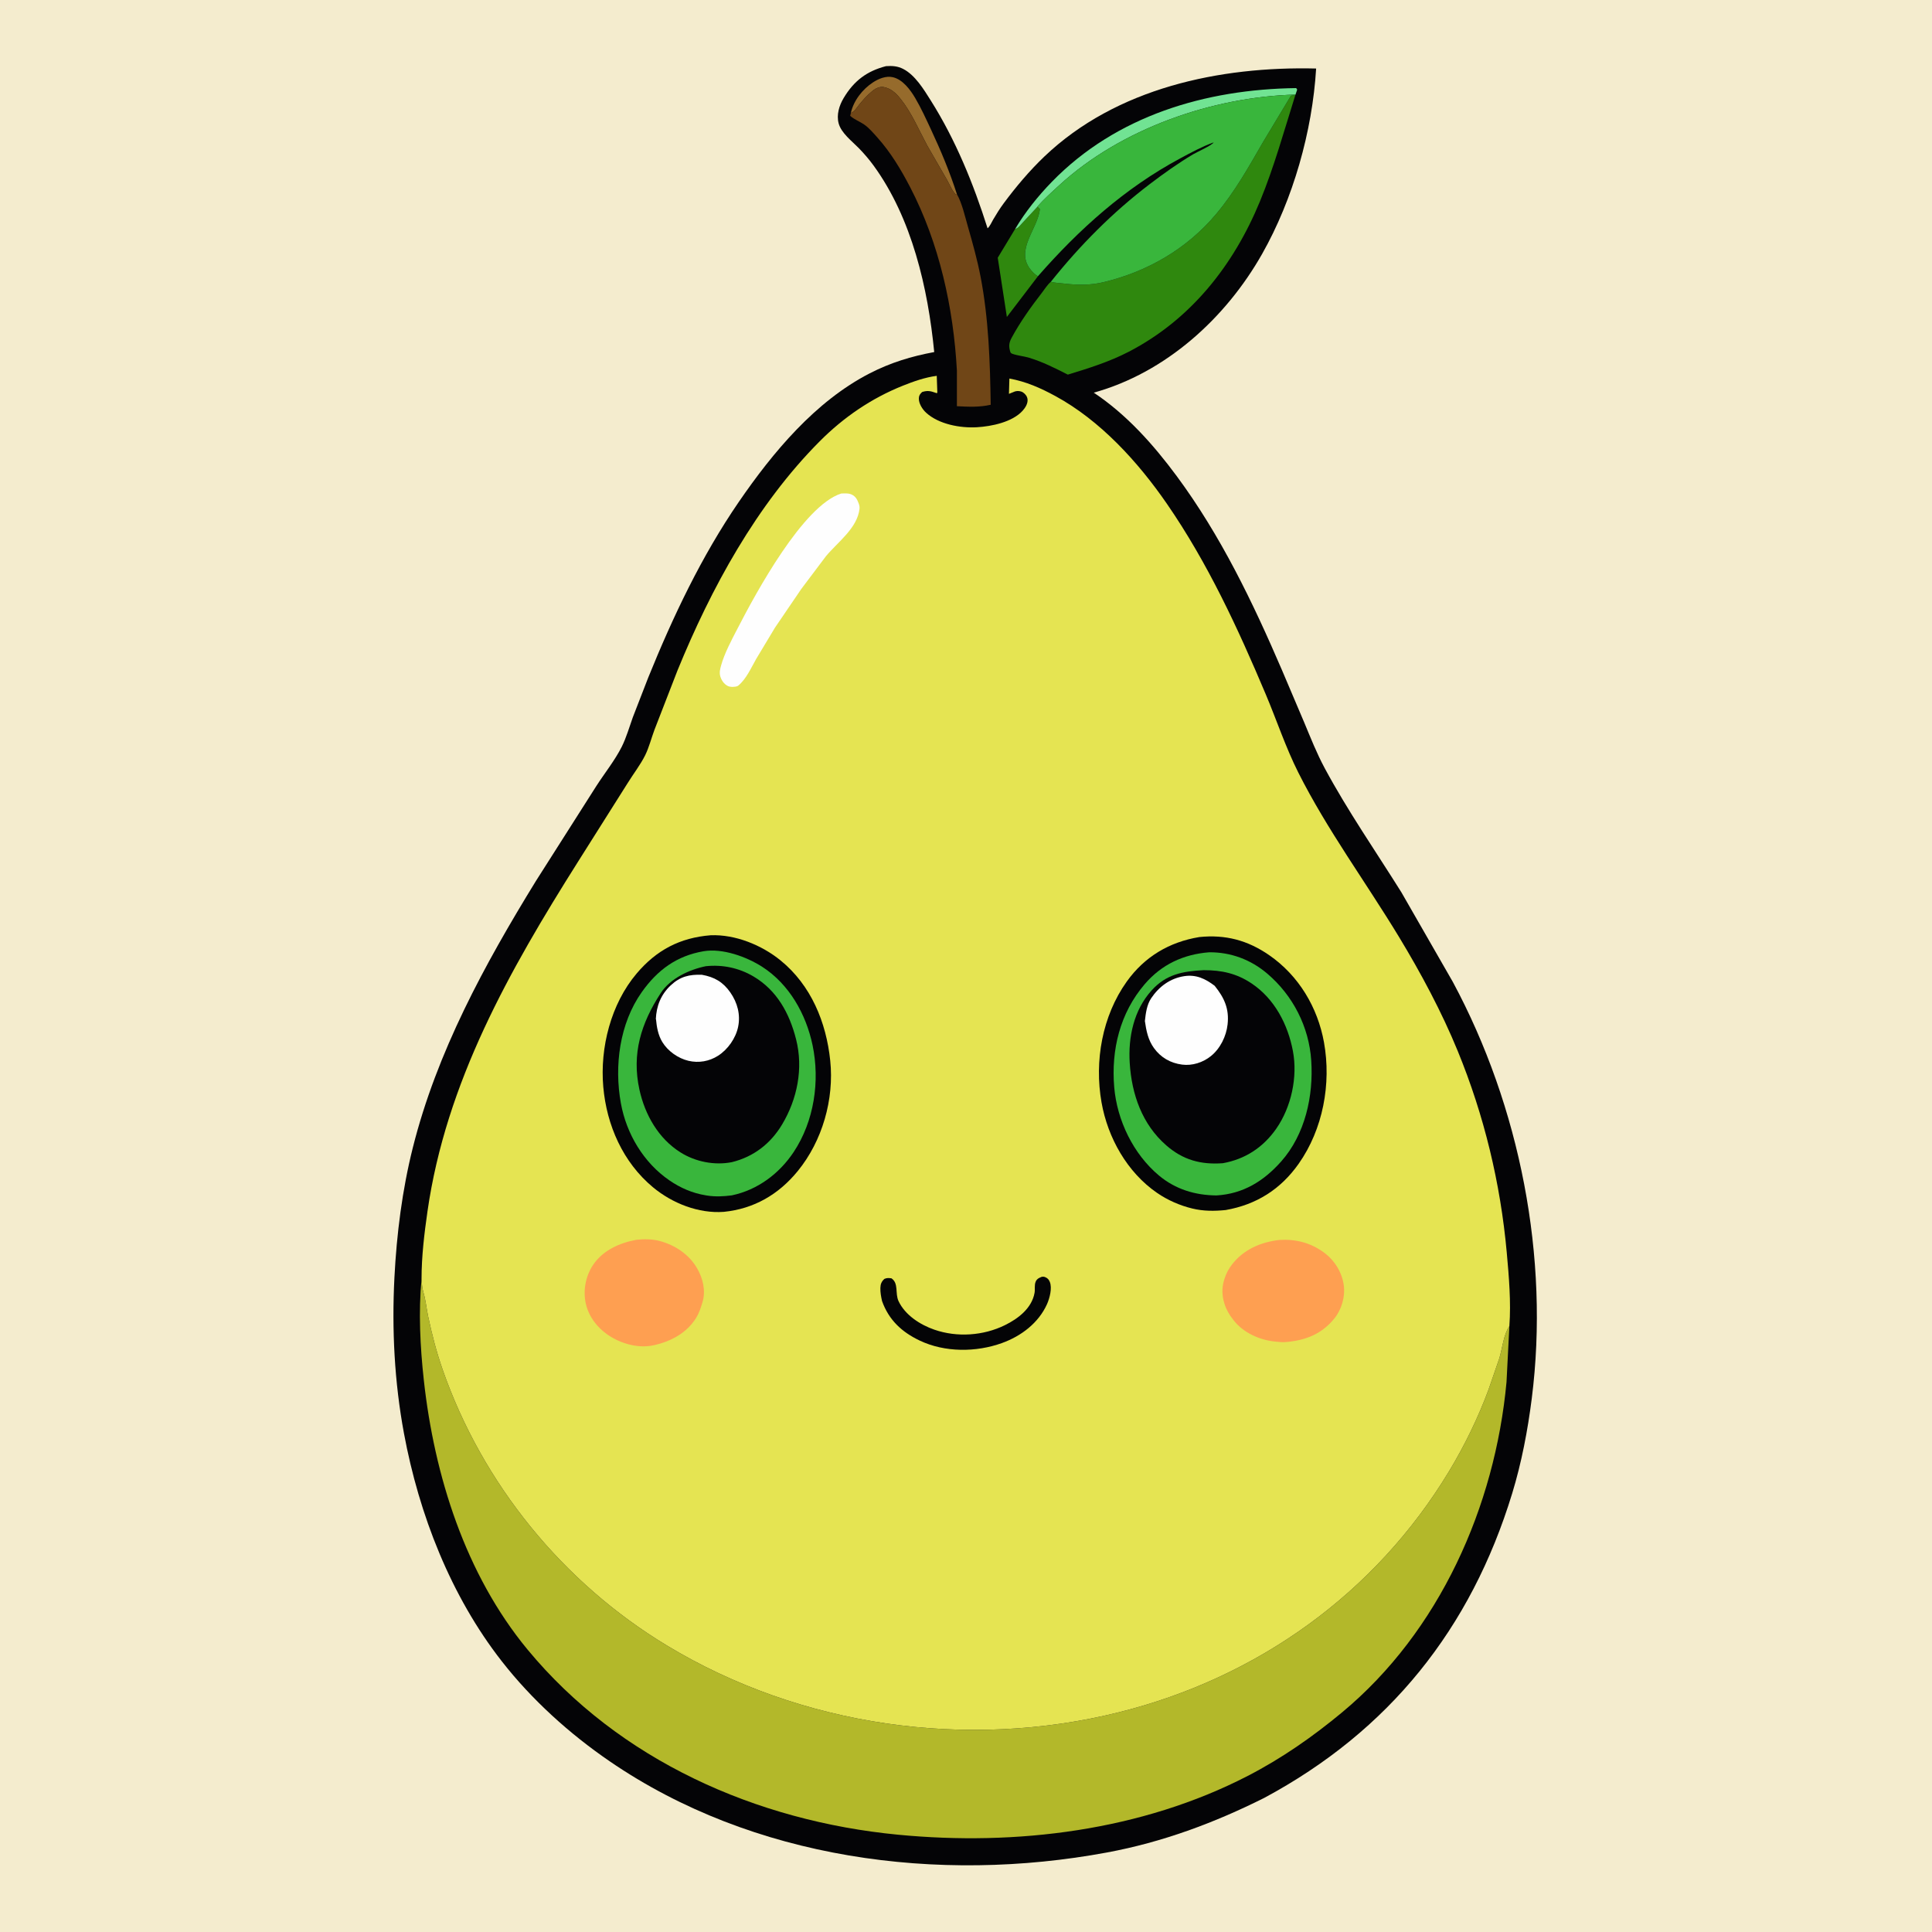
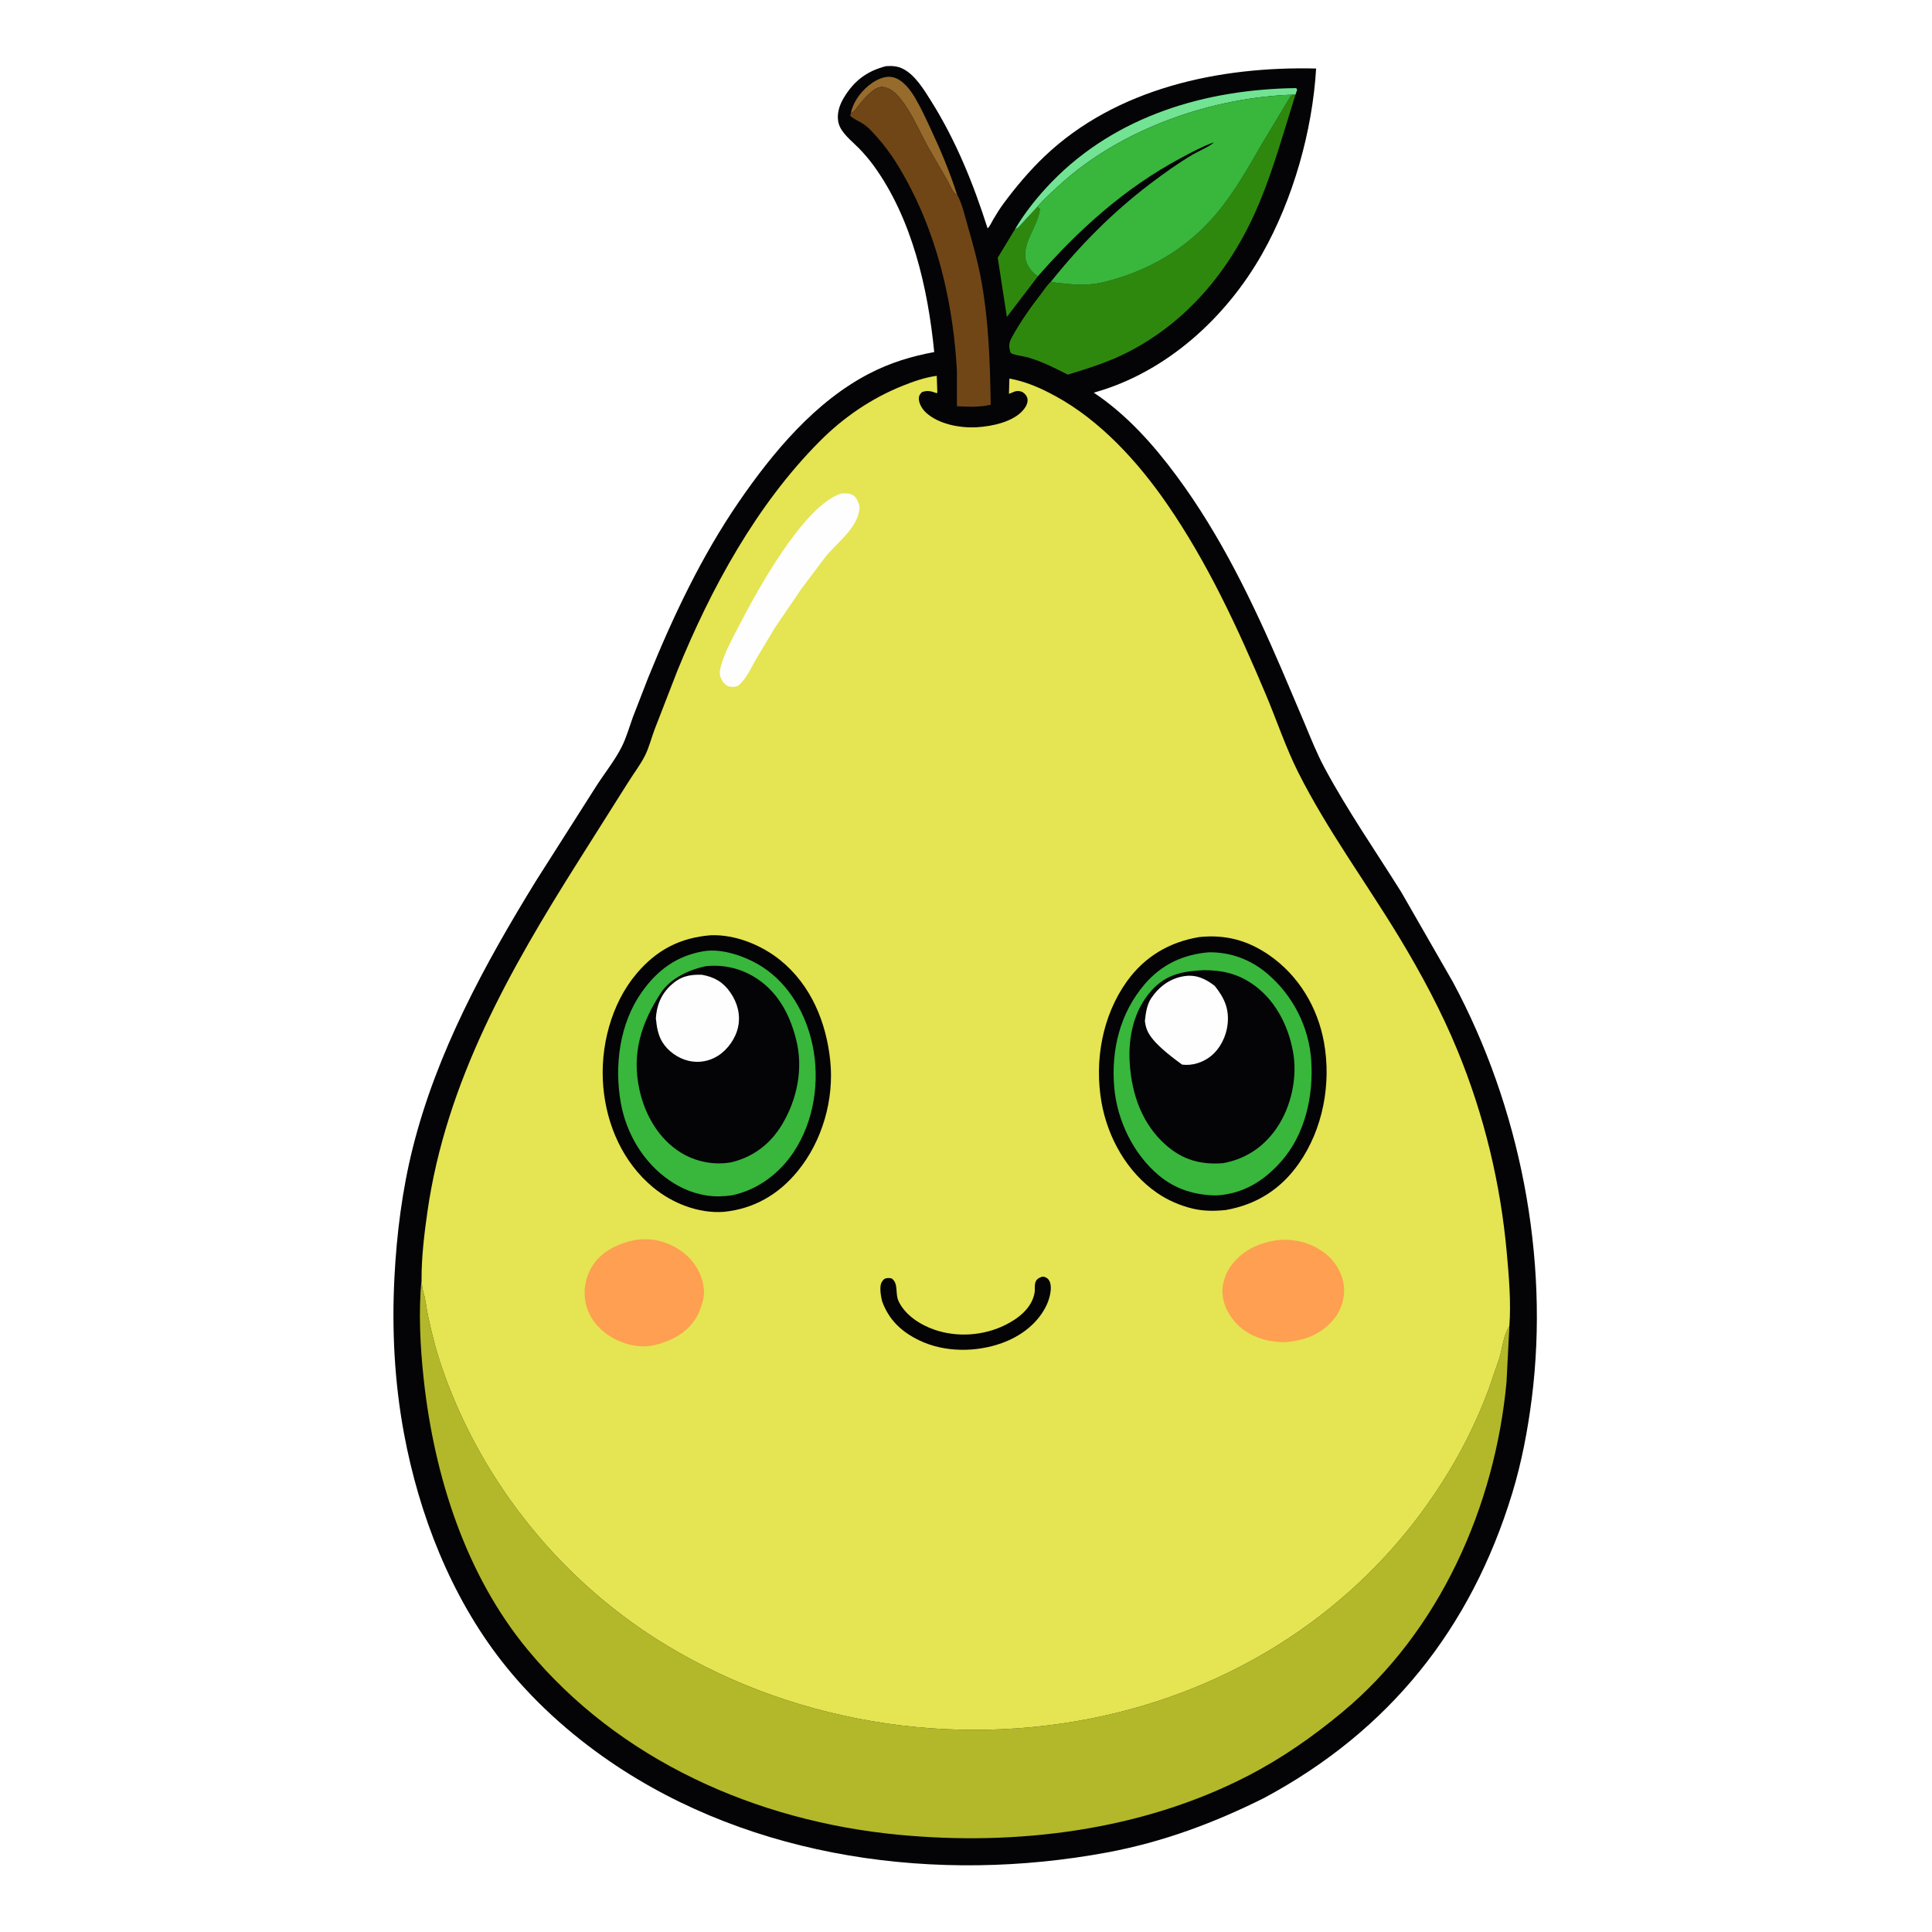
<svg xmlns="http://www.w3.org/2000/svg" version="1.1" style="display: block;" viewBox="0 0 2048 2048" width="1024" height="1024">
-   <path transform="translate(0,0)" fill="rgb(244,236,206)" d="M -0 -0 L 2048 0 L 2048 2048 L -0 2048 L -0 -0 z" />
  <path transform="translate(0,0)" fill="rgb(4,4,6)" d="M 939.216 70.12 C 945.776 69.68 951.558 70.025 957.5 73.112 C 970.131 79.673 979.229 94.739 986.538 106.334 C 1013.1 148.461 1031.84 194.69 1046.87 242.008 C 1049.29 240.023 1051.19 235.486 1052.84 232.683 C 1056.31 226.793 1059.81 221.13 1063.88 215.63 C 1076.91 198.057 1091.31 180.956 1107.15 165.854 C 1183.35 93.246 1292.95 70.147 1395.15 72.63 C 1391.18 139.111 1370.7 211.2 1337.93 269.121 C 1299.41 337.211 1235.82 395.035 1159.43 416.238 C 1194.21 439.369 1222.68 471.309 1247.36 504.658 C 1294.06 567.784 1327.95 638.311 1358.88 710.182 L 1382.58 765.971 C 1389.39 782.289 1395.86 798.713 1404.25 814.308 C 1428.68 859.677 1458.18 902.195 1485.5 945.834 L 1540.07 1040.89 C 1611.2 1173.12 1642.66 1333.14 1623.75 1482.32 C 1619.46 1516.19 1612.97 1550.32 1603 1583 C 1559.21 1726.52 1472.56 1834.81 1340.04 1905.91 C 1286.91 1932.49 1232.16 1952.8 1173.55 1963.69 C 994.759 1996.91 798.198 1971.12 646.226 1867 C 603.528 1837.74 563.897 1801.94 531.955 1761.07 C 477.767 1691.75 444.139 1605.26 428.203 1519.33 C 418.115 1464.93 415.27 1409.35 418.112 1354.12 C 420.483 1308.05 426.338 1261.45 437.591 1216.64 C 463.109 1115.04 513.58 1022.56 568.057 933.938 L 632.191 833.138 C 640.89 819.623 651.935 805.836 659.108 791.538 C 663.929 781.927 667.163 770.513 670.812 760.375 L 687.174 718.205 C 713.353 653.672 743.584 589.722 783.083 532.172 C 819.187 479.566 864.209 425.432 921.965 395.75 C 944.105 384.372 965.989 377.718 990.311 373.193 C 983.678 305.503 966.722 231.442 926.114 175.604 C 921.296 168.978 916.018 162.848 910.305 156.982 C 903.052 149.535 891.758 141.078 889.003 130.785 C 886.565 121.675 889.569 111.877 894.264 104 C 905.115 85.794 918.774 75.369 939.216 70.12 z" />
  <path transform="translate(0,0)" fill="rgb(150,107,44)" d="M 901.93 119.797 C 904.784 106.669 914.325 94.533 925.5 87.257 C 931.464 83.373 939.211 80.226 946.372 81.831 C 956.955 84.204 965.008 95.185 970.196 103.983 C 976.462 114.611 981.65 126.109 986.885 137.29 C 997.243 159.411 1006.92 182.601 1014.38 205.865 L 1013.66 206.396 C 1010.02 203.938 1006.34 194.936 1004.02 190.933 L 982.802 154.109 C 974.238 138.184 966.108 119 954.747 104.946 L 953.972 104 C 949.449 98.403 944.106 93.697 936.842 92.305 C 932.939 91.558 928.623 93.434 925.576 95.798 L 924.018 97.109 C 918.884 101.316 914.838 105.956 910.665 111.09 C 907.881 114.515 906.038 118.074 901.93 119.797 z" />
  <path transform="translate(0,0)" fill="rgb(47,136,14)" d="M 1099.71 219.177 L 1102.29 221.5 C 1100.4 242.706 1075.08 265.296 1093.03 286.5 C 1095.05 288.894 1097.53 291.302 1100.25 292.831 L 1067.32 335.996 L 1057.65 273.21 L 1076.14 242.626 C 1079.42 241.952 1081.44 238.798 1083.71 236.389 L 1099.71 219.177 z" />
  <path transform="translate(0,0)" fill="rgb(113,227,147)" d="M 1076.14 242.626 C 1086.92 224.542 1100.38 207.785 1115.04 192.718 C 1183.3 122.557 1278.14 94.601 1374 93.387 L 1375.07 95 L 1373.29 100.268 C 1285.38 102.607 1188.36 136.292 1123.05 196.212 C 1115.2 203.418 1106.77 210.889 1099.81 218.947 L 1099.71 219.177 L 1083.71 236.389 C 1081.44 238.798 1079.42 241.952 1076.14 242.626 z" />
  <path transform="translate(0,0)" fill="rgb(112,70,23)" d="M 901.93 119.797 C 906.038 118.074 907.881 114.515 910.665 111.09 C 914.838 105.956 918.884 101.316 924.018 97.109 L 925.576 95.798 C 928.623 93.434 932.939 91.558 936.842 92.305 C 944.106 93.697 949.449 98.403 953.972 104 L 954.747 104.946 C 966.108 119 974.238 138.184 982.802 154.109 L 1004.02 190.933 C 1006.34 194.936 1010.02 203.938 1013.66 206.396 L 1014.38 205.865 C 1019.83 215.359 1022.98 229.702 1026.04 240.289 C 1031.1 257.839 1036.03 275.55 1039.48 293.5 C 1048.01 337.861 1049.53 384.003 1050.2 429.053 C 1038.34 431.821 1026.43 431.221 1014.36 430.591 L 1014.36 392.846 C 1010.71 326.096 995.705 257.965 964.817 198.475 C 955.136 179.829 944.227 161.622 930.172 145.897 C 926.02 141.251 921.116 135.468 915.966 131.942 C 911.097 128.609 905.709 126.806 901.245 122.798 L 901.93 119.797 z" />
  <path transform="translate(0,0)" fill="rgb(47,136,14)" d="M 1373.1 100.814 C 1361.29 138.366 1350.53 177.304 1335.5 213.707 C 1307.6 281.257 1262.31 338.749 1196.56 372.85 C 1176.07 383.477 1153.94 390.413 1131.93 397.115 C 1118.67 390.362 1105.34 383.626 1091.06 379.282 C 1085.38 377.552 1078.97 377.057 1073.5 375.159 C 1072.19 374.705 1071.35 374.288 1070.96 373.003 C 1069.18 367.225 1069.46 363.442 1072.35 358.099 C 1081.5 341.21 1092.72 325.483 1104.48 310.307 C 1107.23 306.758 1110.49 301.507 1113.91 298.732 C 1118.48 299.937 1123.45 300.063 1128.14 300.611 C 1142.52 302.29 1155.83 302.496 1170.03 299.062 C 1216.48 287.831 1257.84 263.999 1288.84 227.257 C 1308.87 203.517 1323.66 177.003 1339.09 150.223 L 1368.41 101.5 L 1373.1 100.814 z" />
  <path transform="translate(0,0)" fill="rgb(57,182,60)" d="M 1099.71 219.177 L 1099.81 218.947 C 1106.77 210.889 1115.2 203.418 1123.05 196.212 C 1188.36 136.292 1285.38 102.607 1373.29 100.268 L 1373.1 100.814 L 1368.41 101.5 L 1339.09 150.223 C 1323.66 177.003 1308.87 203.517 1288.84 227.257 C 1257.84 263.999 1216.48 287.831 1170.03 299.062 C 1155.83 302.496 1142.52 302.29 1128.14 300.611 C 1123.45 300.063 1118.48 299.937 1113.91 298.732 C 1144.86 259.959 1179.37 225.159 1218.87 195.108 C 1233.73 183.8 1248.73 173.115 1264.79 163.534 C 1268.81 161.133 1284.79 154.082 1286.5 150.948 C 1274.09 155.438 1262.6 161.705 1251 167.925 C 1192.52 199.286 1143.74 243.145 1100.25 292.831 C 1097.53 291.302 1095.05 288.894 1093.03 286.5 C 1075.08 265.296 1100.4 242.706 1102.29 221.5 L 1099.71 219.177 z" />
  <path transform="translate(0,0)" fill="rgb(179,184,42)" d="M 1600 1405.73 L 1596.97 1465 C 1584.74 1597.04 1525.9 1729.43 1422.67 1815.18 C 1391.5 1841.06 1358.79 1863.88 1322.72 1882.51 C 1209.85 1940.78 1077.34 1956.92 952 1944.87 C 801.913 1930.44 656.258 1866.1 559.125 1748.5 C 493.266 1668.76 460.333 1564.08 449.235 1462.68 C 445.378 1427.45 443.535 1390.95 446.853 1355.62 C 447.204 1360.63 447.406 1365.17 448.857 1370 C 451.295 1378.12 452.078 1386.98 453.827 1395.3 C 457.857 1414.44 462.672 1433.08 469.117 1451.57 C 511.508 1573.18 596.754 1677.8 707.056 1744.39 C 848.987 1830.08 1025.2 1855.23 1186.07 1815.08 C 1332.59 1778.52 1457.82 1689.23 1536.08 1559.59 C 1552.42 1532.53 1566.94 1502.77 1577.89 1473.09 L 1589.31 1440 C 1592.56 1429.35 1593.75 1414.92 1600 1405.73 z" />
  <path transform="translate(0,0)" fill="rgb(229,228,82)" d="M 446.853 1355.62 C 446.861 1331.89 449.746 1307.78 453.112 1284.3 C 472.767 1147.2 539.955 1028.79 612.712 913.471 L 665.237 830.264 C 671.22 820.585 678.989 810.571 683.968 800.459 C 688.04 792.188 690.479 782.373 693.745 773.67 L 718.101 710.884 C 753.745 623.566 801.973 535.029 868.961 467.764 C 894.276 442.344 923.649 422.235 957 408.88 C 968.478 404.284 980.692 399.988 992.996 398.398 L 993.613 416.265 L 992.889 416.778 L 991.776 416.373 C 986.299 414.426 983.088 413.783 977.5 415.548 C 975.416 417.629 974.184 418.905 974.025 422 C 973.737 427.609 977.784 433.901 981.728 437.5 C 995.183 449.776 1017.88 453.915 1035.5 452.896 C 1051.17 451.991 1073.04 447.463 1083.94 435.475 C 1086.79 432.341 1089.62 427.939 1089.26 423.5 C 1089.01 420.381 1087.07 417.769 1084.5 416.032 C 1082.13 414.43 1078.71 414.108 1076 414.902 L 1069.53 417.505 L 1070 401.265 C 1087.73 404.54 1102.73 411.149 1118.56 419.736 C 1166.4 445.685 1206.39 489.684 1237.05 534.148 C 1280.32 596.887 1312.26 666.098 1341.79 736.074 C 1353.34 763.44 1362.93 792.465 1376.27 818.945 C 1406.78 879.546 1447.81 935.145 1482.97 993.14 C 1506.23 1031.5 1528.29 1072.7 1545.29 1114.19 C 1573.29 1182.52 1590.54 1254.08 1597.21 1327.56 C 1599.53 1353.16 1601.86 1380.12 1600 1405.73 C 1593.75 1414.92 1592.56 1429.35 1589.31 1440 L 1577.89 1473.09 C 1566.94 1502.77 1552.42 1532.53 1536.08 1559.59 C 1457.82 1689.23 1332.59 1778.52 1186.07 1815.08 C 1025.2 1855.23 848.987 1830.08 707.056 1744.39 C 596.754 1677.8 511.508 1573.18 469.117 1451.57 C 462.672 1433.08 457.857 1414.44 453.827 1395.3 C 452.078 1386.98 451.295 1378.12 448.857 1370 C 447.406 1365.17 447.204 1360.63 446.853 1355.62 z" />
  <path transform="translate(0,0)" fill="rgb(4,4,6)" d="M 1104.25 1353.5 C 1105.81 1353.22 1106.69 1353.29 1108.22 1353.94 C 1110.57 1354.95 1111.82 1356.44 1112.8 1358.76 C 1115.56 1365.33 1112.66 1376.25 1109.85 1382.5 C 1100.85 1402.48 1082.45 1416.33 1062.24 1423.64 C 1034.78 1433.59 1001.51 1433.73 974.883 1421.04 C 955.89 1412 942.136 1399.22 934.99 1379.1 C 933.97 1374.5 933.112 1370.04 933.241 1365.3 C 933.356 1361.09 934.453 1358.49 937.5 1355.67 C 940.324 1354.49 942.083 1354.69 945 1355.08 C 952.878 1360.45 948.596 1371.01 952.518 1379.31 C 959.491 1394.07 975.379 1404.28 990.383 1409.49 C 1014.5 1417.86 1042.36 1415.99 1065.27 1404.72 C 1079.27 1397.84 1093.71 1386.88 1096.67 1370.5 C 1097.39 1366.54 1096.25 1362.29 1097.92 1358.5 C 1099.12 1355.79 1100.86 1354.91 1103.42 1353.83 L 1104.25 1353.5 z" />
  <path transform="translate(0,0)" fill="rgb(254,254,254)" d="M 891.649 523.173 C 895.196 523.001 898.933 522.669 902.309 524.003 C 905.285 525.179 907.524 527.463 908.845 530.345 L 909.341 531.5 C 910.467 534.077 911.427 536.348 911.125 539.231 C 908.97 559.8 887.791 574.806 875.502 589.658 L 849.457 624.248 L 821.528 665.311 L 801.62 698.451 C 796.128 708.024 791.151 719.756 782.5 726.854 L 781.749 727.281 C 779.1 728.408 774.08 728.495 771.462 727.162 C 767.405 725.097 764.725 721.102 763.5 716.817 C 762.404 712.982 763.311 709.331 764.341 705.603 C 768.005 692.342 775.398 678.734 781.702 666.487 C 801.421 628.176 851.295 536.058 891.649 523.173 z" />
  <path transform="translate(0,0)" fill="rgb(254,159,81)" d="M 1356.11 1314.38 C 1373.71 1313.34 1389.39 1317.34 1403.67 1327.89 C 1414.79 1336.12 1422.66 1348.8 1424.48 1362.57 C 1426.08 1374.74 1422.15 1388.22 1414.39 1397.74 C 1401.13 1414 1384.63 1420.59 1364.25 1422.52 C 1360.15 1423.09 1355.62 1422.52 1351.52 1422.11 C 1335.42 1420.5 1318.33 1412.94 1308.12 1400.08 L 1307.19 1398.89 C 1303.3 1394 1299.97 1388.39 1298.1 1382.39 L 1297.7 1381.05 C 1295.4 1373.5 1295.14 1365.32 1297.37 1357.7 L 1297.9 1356 C 1299.71 1349.99 1302.34 1345.02 1306.21 1340.1 C 1318.67 1324.28 1336.48 1316.74 1356.11 1314.38 z" />
  <path transform="translate(0,0)" fill="rgb(254,159,81)" d="M 674.564 1314.23 C 682.365 1313.33 691.475 1313.42 699.078 1315.43 C 715.713 1319.84 730.659 1329.8 739.235 1344.94 C 745.266 1355.58 748.283 1368.49 744.632 1380.48 C 742.808 1386.47 741.132 1391.83 737.79 1397.21 C 728.021 1412.91 711.489 1421.8 693.927 1425.8 C 678.508 1429.6 660.844 1425.18 647.523 1417.03 C 634.599 1409.14 624.313 1396.84 620.966 1381.82 C 617.859 1367.88 620.846 1352.41 628.876 1340.58 C 639.249 1325.28 656.988 1317.46 674.564 1314.23 z" />
  <path transform="translate(0,0)" fill="rgb(4,4,6)" d="M 1271.37 993.311 C 1299.05 990.479 1322.53 996.722 1345.33 1012.47 C 1376.65 1034.1 1396.79 1067.81 1403.49 1104.99 C 1411.4 1148.87 1402.42 1197.04 1376.61 1233.67 C 1357.49 1260.79 1331.75 1276.99 1299.24 1282.7 C 1287.24 1283.88 1275.77 1283.94 1264 1281.11 C 1250.79 1277.93 1237.78 1272.25 1226.57 1264.54 C 1194.89 1242.76 1174.29 1206.13 1167.67 1168.62 C 1159.95 1124.86 1168.38 1076.96 1194.39 1040.53 C 1213.3 1014.06 1239.61 998.531 1271.37 993.311 z" />
  <path transform="translate(0,0)" fill="rgb(57,182,60)" d="M 1281.8 1009.46 C 1304.68 1009.28 1325.87 1017.21 1343.31 1032.04 C 1370.63 1055.29 1387.59 1088.45 1389.97 1124.25 C 1392.47 1161.69 1383.52 1202.62 1358.02 1231.3 C 1339.51 1252.1 1317.78 1265.53 1289.57 1267.21 C 1266.95 1267.02 1246.13 1260.78 1228.58 1246.13 C 1201.38 1223.43 1184.09 1187.61 1181.11 1152.43 C 1177.77 1112.89 1187.22 1073.88 1213.41 1043.29 C 1231.36 1022.31 1254.57 1011.58 1281.8 1009.46 z" />
  <path transform="translate(0,0)" fill="rgb(4,4,6)" d="M 1275.92 1028.42 C 1295.04 1028.39 1311 1031.87 1326.98 1042.64 C 1351.23 1059 1365.25 1086.07 1370.55 1114.23 C 1375.71 1141.66 1368.87 1173.55 1352.84 1196.52 C 1339 1216.34 1319.93 1228.8 1296.25 1233.05 C 1272.97 1234.77 1254.08 1229.63 1236.35 1214.19 C 1210.62 1191.78 1199.63 1159.97 1197.55 1126.74 C 1195.83 1099.37 1201.86 1070.81 1220.69 1049.94 C 1236.21 1032.73 1253.66 1029.58 1275.92 1028.42 z" />
-   <path transform="translate(0,0)" fill="rgb(254,254,254)" d="M 1213.63 1082.34 C 1214.51 1074.21 1215.65 1065.09 1220.31 1058.16 C 1228.62 1045.78 1240.41 1037.08 1255.28 1034.78 C 1268.02 1032.8 1277.8 1037.56 1287.58 1044.97 C 1297.77 1057.67 1303.16 1069.28 1301.29 1085.96 C 1299.89 1098.44 1293.58 1111.44 1283.66 1119.46 C 1275.24 1126.27 1263.9 1129.94 1253.09 1128.53 C 1240.76 1126.92 1230.59 1121.12 1223.27 1111.04 C 1217.02 1102.44 1215.09 1092.61 1213.63 1082.34 z" />
+   <path transform="translate(0,0)" fill="rgb(254,254,254)" d="M 1213.63 1082.34 C 1214.51 1074.21 1215.65 1065.09 1220.31 1058.16 C 1228.62 1045.78 1240.41 1037.08 1255.28 1034.78 C 1268.02 1032.8 1277.8 1037.56 1287.58 1044.97 C 1297.77 1057.67 1303.16 1069.28 1301.29 1085.96 C 1299.89 1098.44 1293.58 1111.44 1283.66 1119.46 C 1275.24 1126.27 1263.9 1129.94 1253.09 1128.53 C 1217.02 1102.44 1215.09 1092.61 1213.63 1082.34 z" />
  <path transform="translate(0,0)" fill="rgb(4,4,6)" d="M 753.278 991.422 C 779.379 990.353 807.367 1001.79 827.339 1018.01 C 859.778 1044.36 875.858 1083.67 880.089 1124.35 C 884.356 1165.38 871.709 1209.48 845.616 1241.41 C 825.34 1266.23 799.205 1281.41 767.246 1284.61 C 740.478 1286.6 712.531 1275.48 692.164 1258.54 C 660.346 1232.08 643.068 1192.81 639.5 1152.1 C 635.85 1110.45 647.626 1064.18 674.861 1031.97 C 695.935 1007.04 720.907 994.004 753.278 991.422 z" />
  <path transform="translate(0,0)" fill="rgb(57,182,60)" d="M 745.819 1008.35 C 765.934 1004.96 791.338 1014.16 808 1024.88 C 836.662 1043.31 854.448 1075.06 861.337 1107.88 C 869.331 1145.95 863.043 1188.45 841.371 1221.14 C 826.059 1244.24 802.927 1261.44 775.773 1267.13 C 767.122 1268.28 758.253 1268.7 749.6 1267.34 L 748 1267.07 C 733.993 1264.81 721.259 1259.25 709.588 1251.24 C 682.251 1232.48 664.042 1201.97 658.154 1169.5 C 650.983 1129.96 656.724 1085.04 680.274 1051.73 C 696.901 1028.21 717.309 1013.23 745.819 1008.35 z" />
  <path transform="translate(0,0)" fill="rgb(4,4,6)" d="M 748.237 1024.21 C 765.89 1022.37 783.271 1025.98 798.603 1035.01 C 823.675 1049.77 836.937 1074.32 843.9 1101.78 C 851.702 1132.54 845.188 1165.03 829.05 1192 C 816.834 1212.42 798.83 1226.26 775.732 1231.95 C 757.349 1235.53 737.306 1231.55 721.498 1221.68 C 698.059 1207.03 683.699 1181.8 677.844 1155.19 C 669.44 1116.98 679.574 1084.67 700.504 1052.56 C 710.556 1037.14 730.704 1027.76 748.237 1024.21 z" />
  <path transform="translate(0,0)" fill="rgb(254,254,254)" d="M 695.21 1080.35 C 695.825 1066.3 700.64 1054.21 711.023 1044.49 C 721.031 1035.13 730.711 1032.86 743.979 1033.29 C 757.245 1035.64 766.426 1040.91 774.15 1052 C 781.685 1062.81 785.128 1075.48 782.434 1088.5 C 779.939 1100.55 771.577 1112.47 761.219 1119.1 C 751.851 1125.1 740.689 1127.05 729.817 1124.5 C 718.81 1121.91 707.877 1114.21 702.001 1104.45 C 697.627 1097.19 696.157 1088.75 695.387 1080.43 L 695.21 1080.35 z" />
</svg>